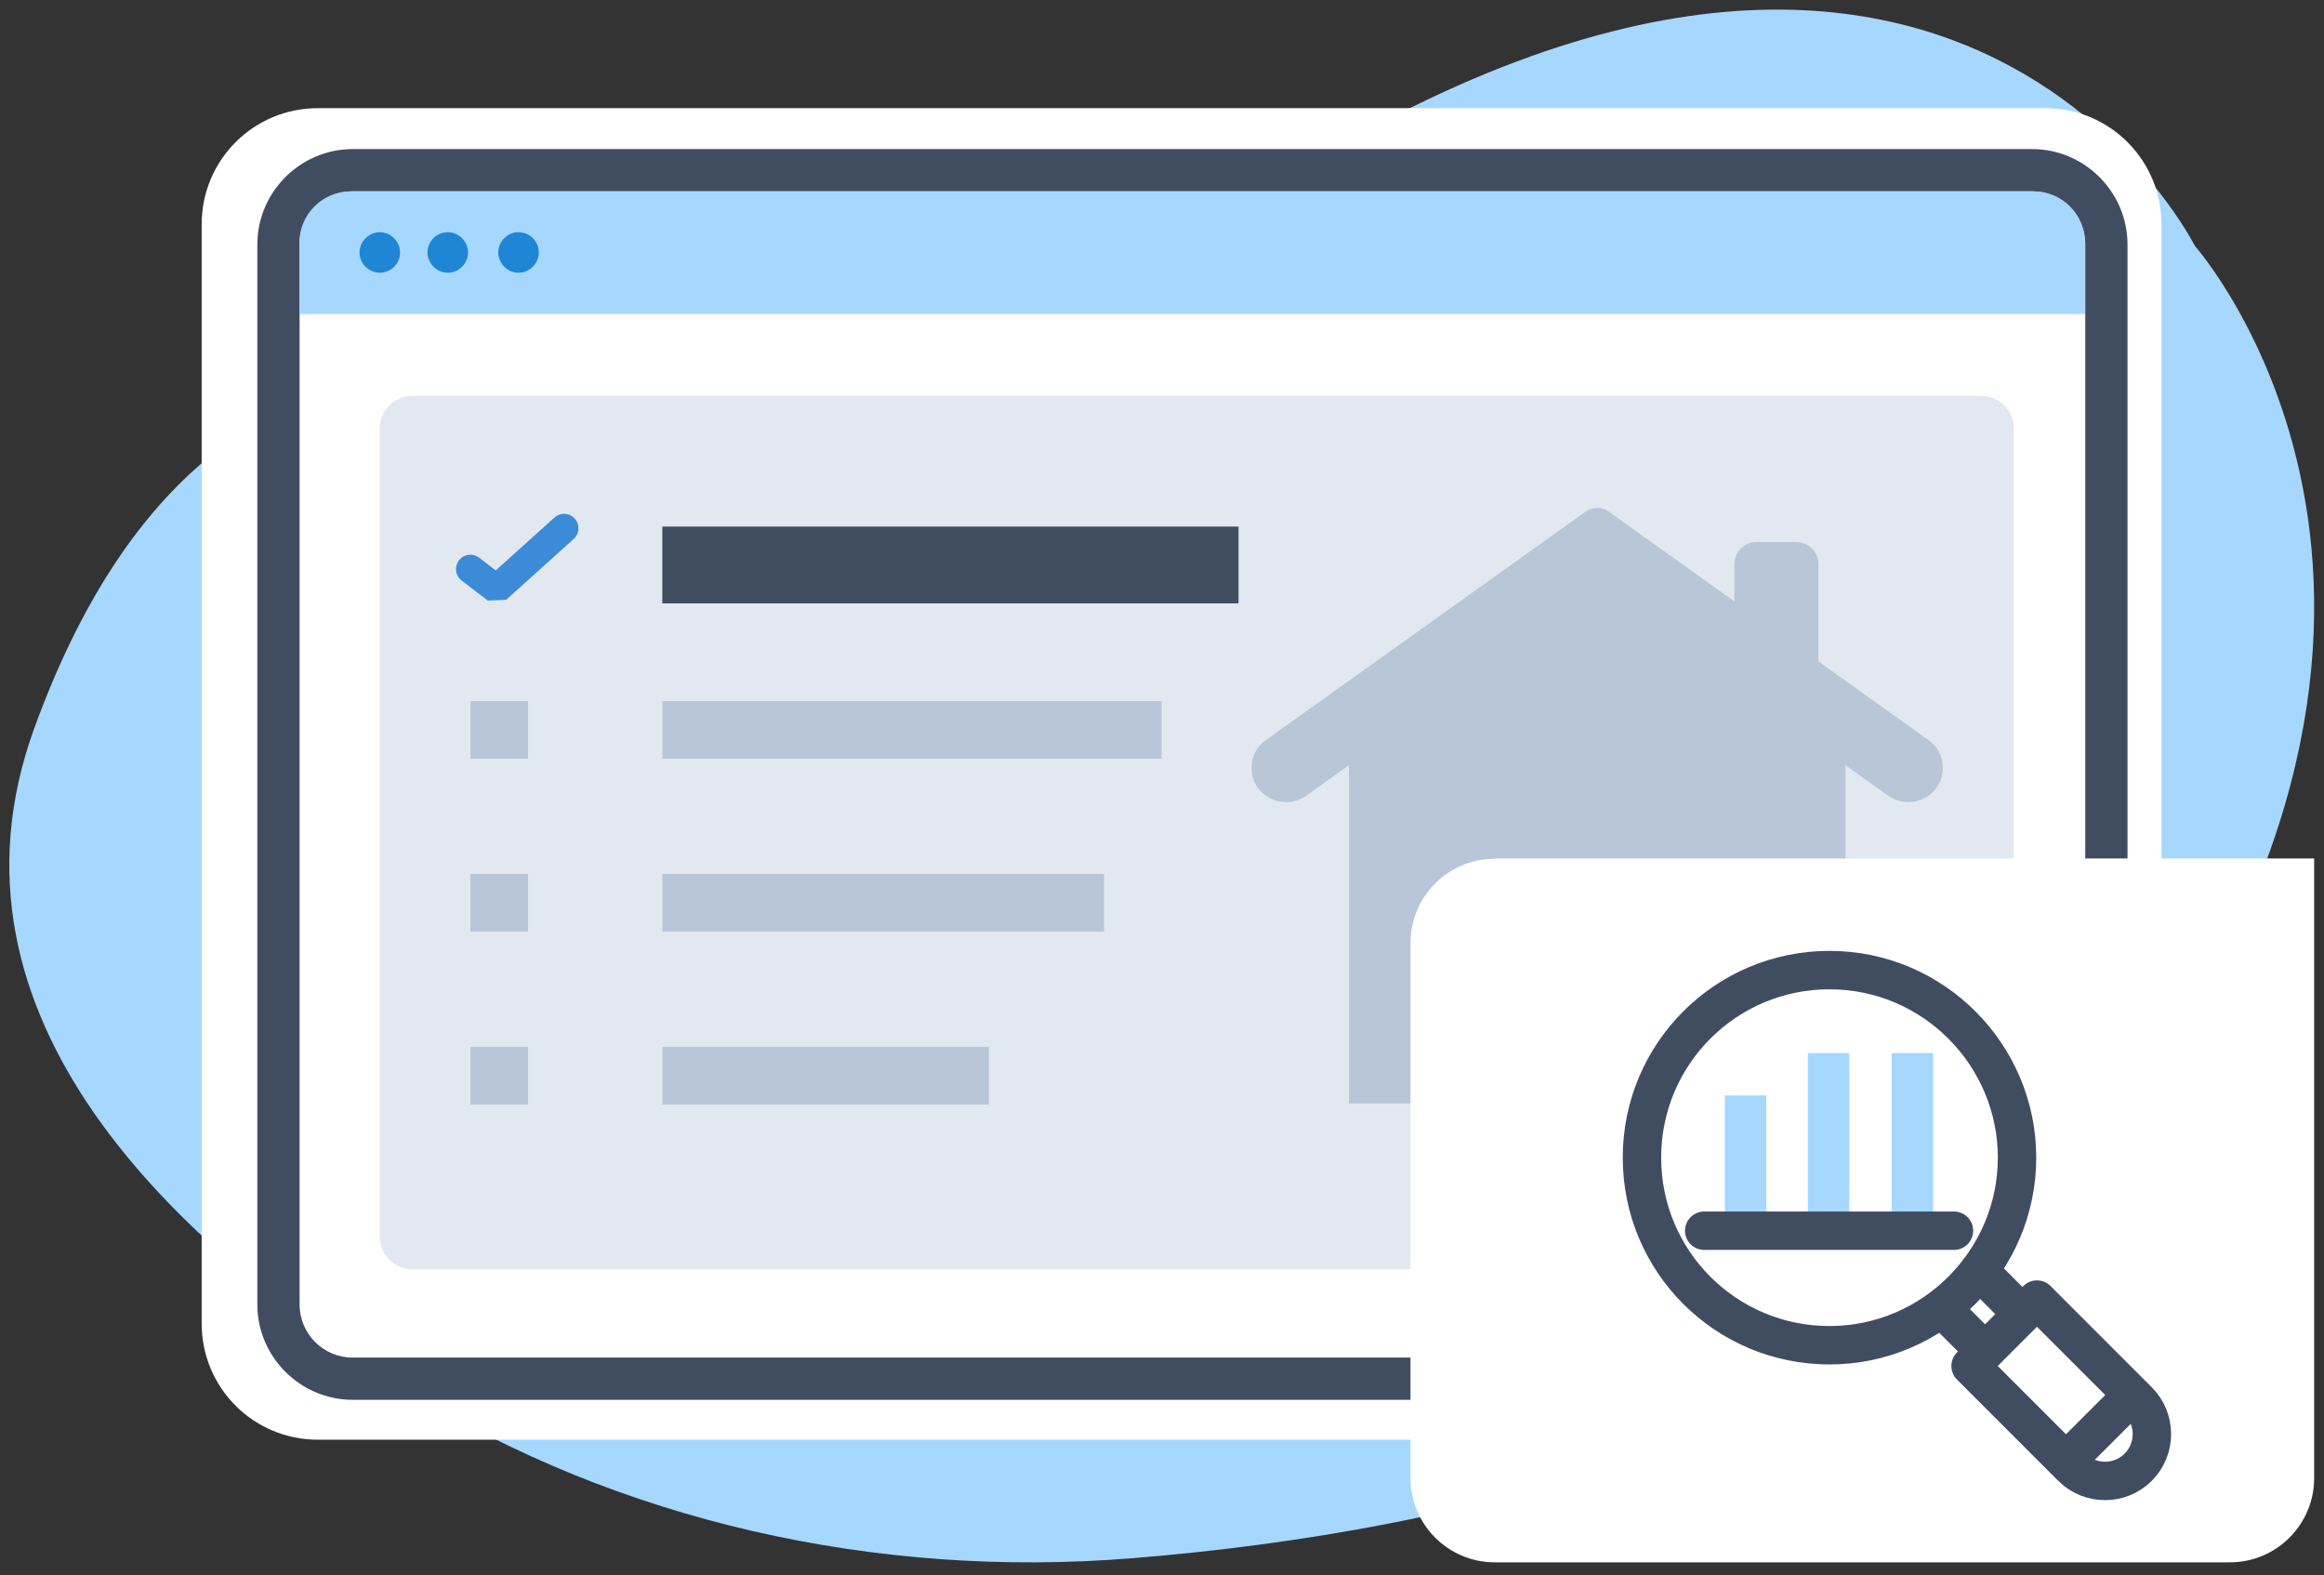
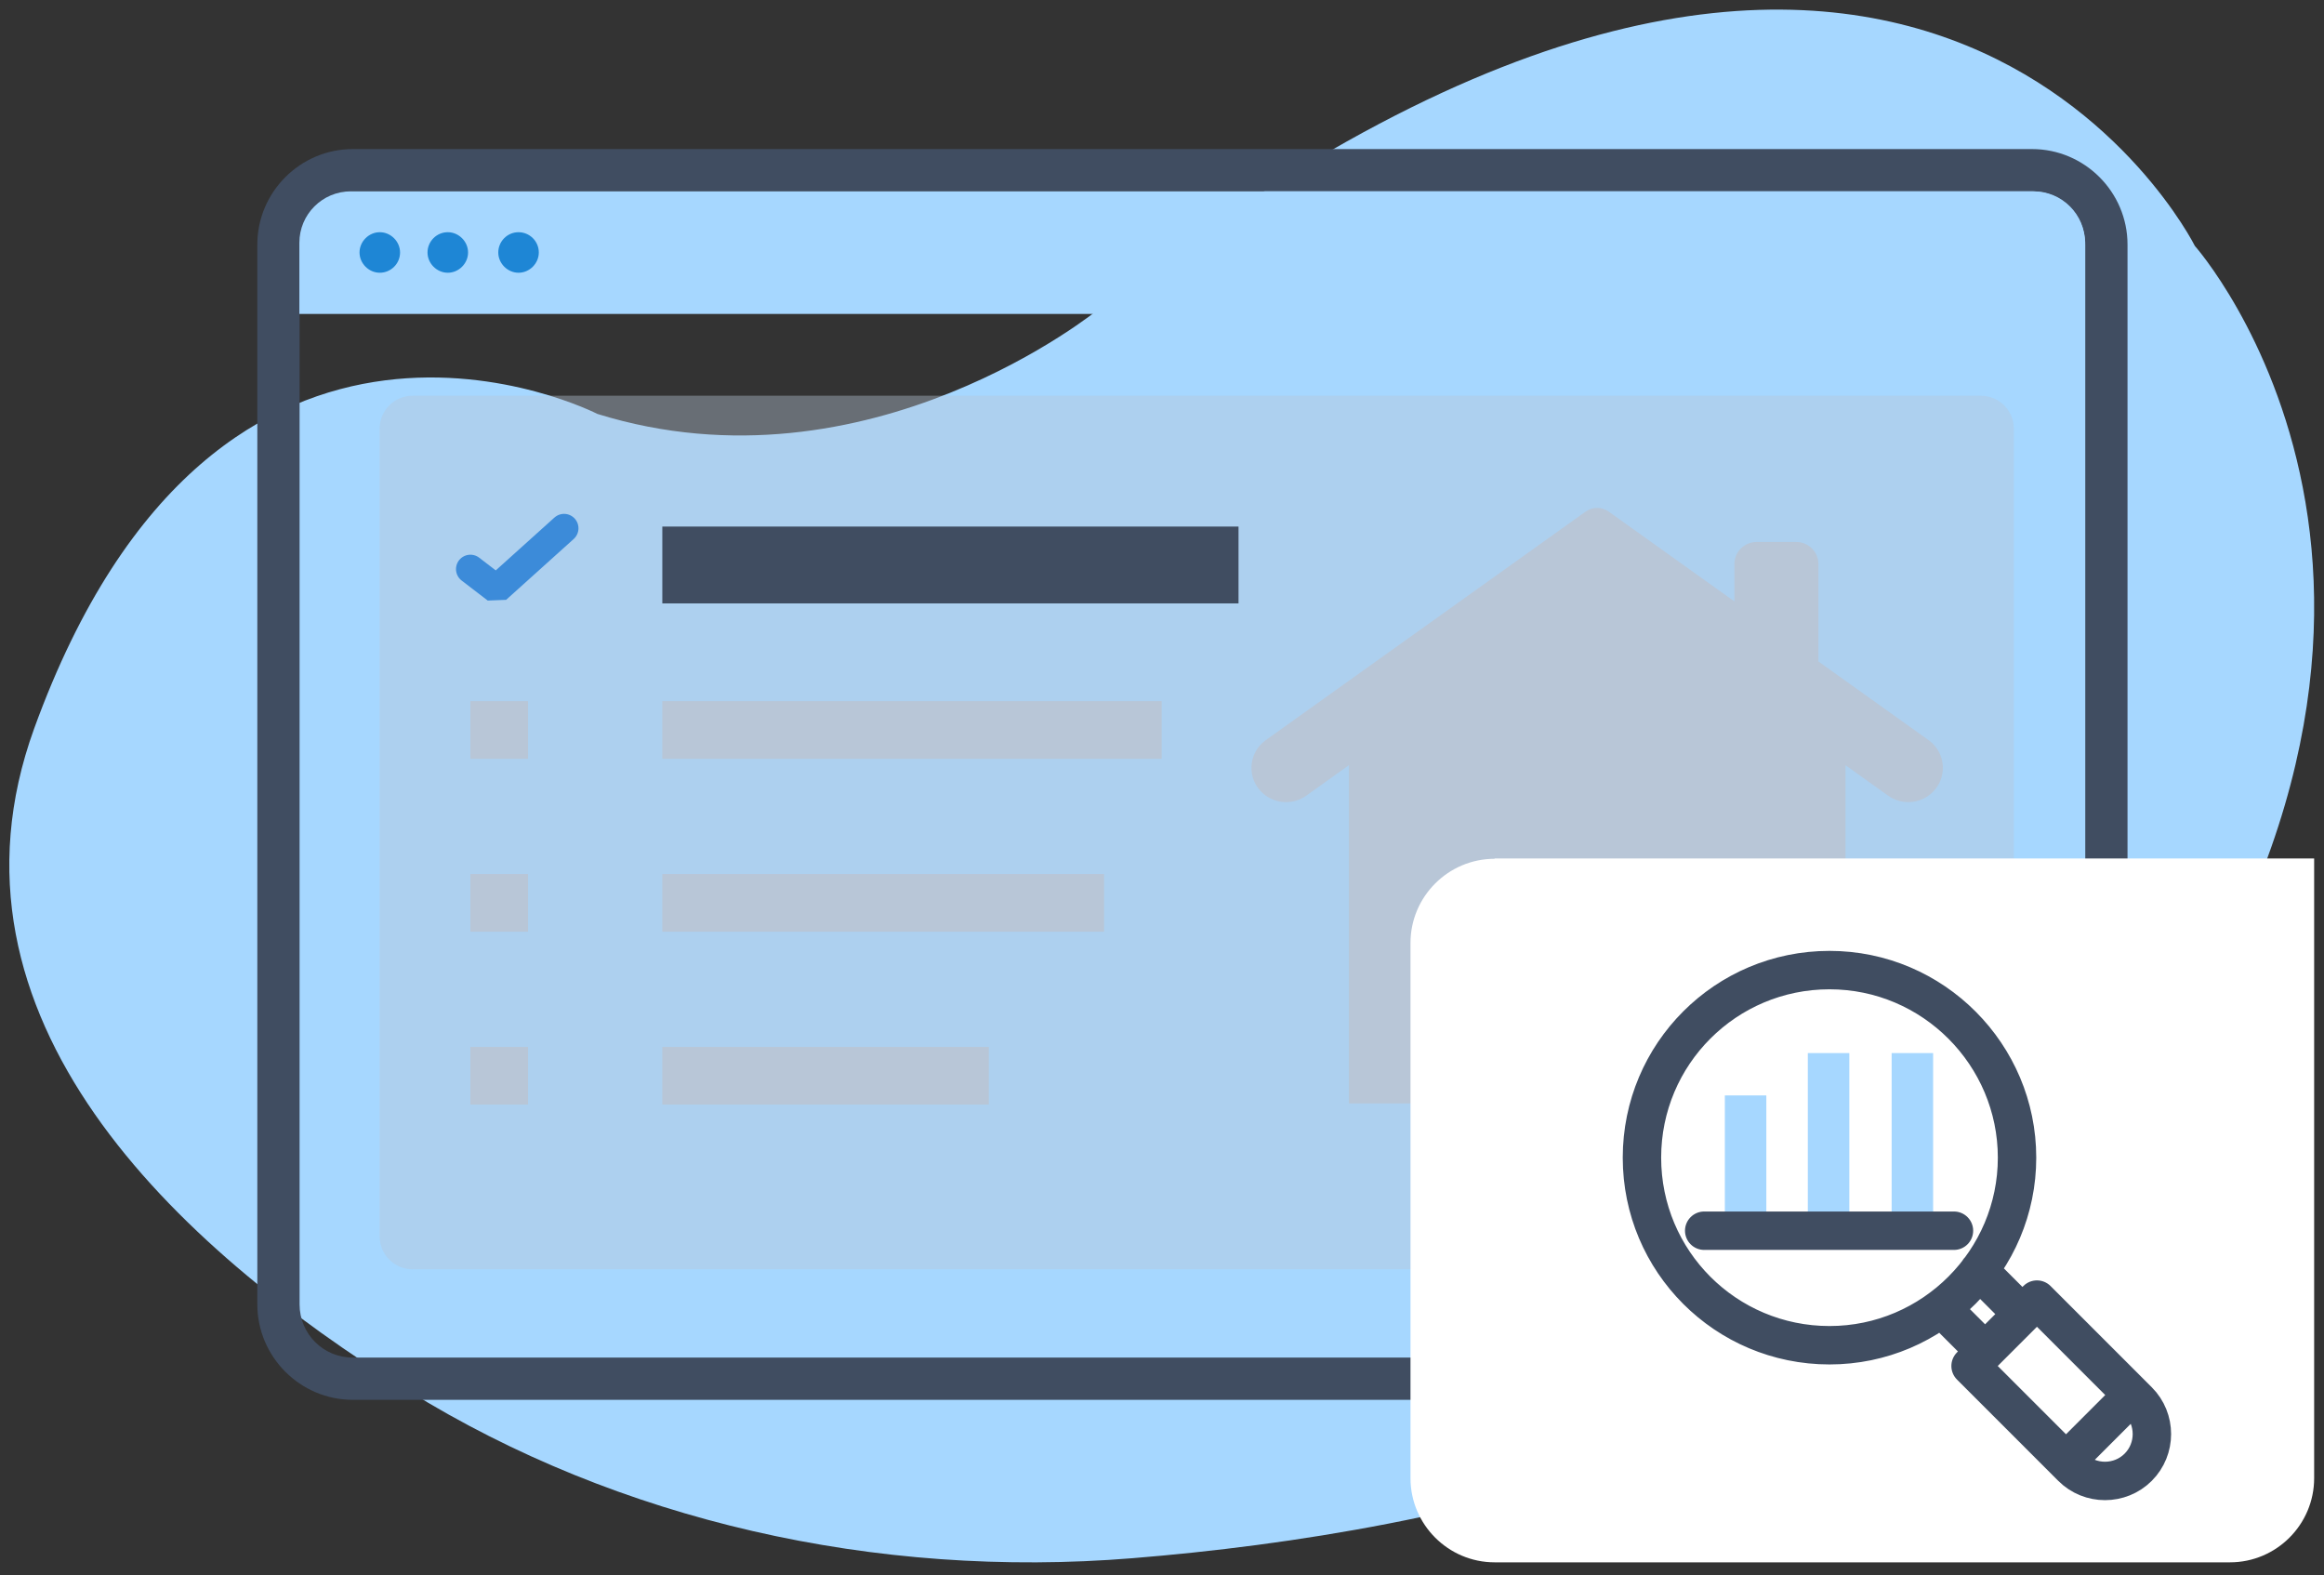
<svg xmlns="http://www.w3.org/2000/svg" width="121" height="82" viewBox="0 0 121 82" fill="none">
  <rect x="0" y="0" width="121" height="82" fill="#333333" stroke="none" />
  <g clip-path="url(#clip0_320_852)">
    <g clip-path="url(#clip1_320_852)">
      <g clip-path="url(#clip2_320_852)">
        <path fill-rule="evenodd" clip-rule="evenodd" d="M31.105 21.548C31.105 21.548 11.398 11.426 1.777 37.929C-3.677 52.968 9.145 64.896 21.269 72.406C32.196 79.166 45.59 82.206 58.966 81.115C75.543 79.774 98.433 74.821 110.415 58.512C130.551 31.115 114.277 12.803 114.277 12.803C114.277 12.803 99.435 -16.936 57.249 16.058C57.249 16.058 45.232 25.929 31.105 21.548Z" fill="#A6D7FF" />
-         <path fill-rule="evenodd" clip-rule="evenodd" d="M106.495 74.946H16.544C13.2 74.946 10.5 72.246 10.5 68.901V11.677C10.5 8.333 13.2 5.632 16.544 5.632H106.495C109.839 5.632 112.539 8.333 112.539 11.677V68.901C112.539 72.246 109.839 74.946 106.495 74.946Z" fill="white" />
        <path d="M105.799 72.871H18.37C15.634 72.871 13.398 70.636 13.398 67.9V12.732C13.398 9.996 15.634 7.76 18.37 7.76H105.799C108.535 7.76 110.77 9.996 110.77 12.732V67.9C110.77 70.636 108.535 72.871 105.799 72.871ZM18.37 9.96C16.832 9.96 15.598 11.194 15.598 12.732V67.9C15.598 69.438 16.832 70.672 18.37 70.672H105.799C107.336 70.672 108.57 69.438 108.57 67.9V12.732C108.57 11.194 107.336 9.96 105.799 9.96H18.37Z" fill="#404D61" />
        <path fill-rule="evenodd" clip-rule="evenodd" d="M105.894 9.96H18.268C16.784 9.96 15.586 11.158 15.586 12.642V16.344H108.558V12.642C108.558 11.158 107.36 9.96 105.876 9.96H105.894Z" fill="#A6D7FF" />
        <path fill-rule="evenodd" clip-rule="evenodd" d="M20.829 13.143C20.829 13.733 20.346 14.198 19.774 14.198C19.202 14.198 18.719 13.715 18.719 13.143C18.719 12.571 19.202 12.088 19.774 12.088C20.346 12.088 20.829 12.571 20.829 13.143ZM23.315 12.088C22.724 12.088 22.259 12.571 22.259 13.143C22.259 13.715 22.742 14.198 23.315 14.198C23.887 14.198 24.37 13.715 24.37 13.143C24.37 12.571 23.887 12.088 23.315 12.088ZM26.998 12.088C26.408 12.088 25.943 12.571 25.943 13.143C25.943 13.715 26.426 14.198 26.998 14.198C27.571 14.198 28.053 13.715 28.053 13.143C28.053 12.553 27.571 12.088 26.998 12.088Z" fill="#1E86D5" />
        <path opacity="0.4" d="M103.135 20.6H21.482C20.534 20.6 19.766 21.369 19.766 22.317V64.359C19.766 65.307 20.534 66.076 21.482 66.076H103.135C104.083 66.076 104.852 65.307 104.852 64.359V22.317C104.852 21.369 104.083 20.6 103.135 20.6Z" fill="#B8C6D7" />
        <path d="M64.484 27.411H34.484V31.411H64.484V27.411Z" fill="#404D61" />
        <path d="M60.484 36.5H34.484V39.5H60.484V36.5Z" fill="#B8C6D7" />
        <path d="M57.484 45.5H34.484V48.5H57.484V45.5Z" fill="#B8C6D7" />
        <path d="M51.484 54.5H34.484V57.5H51.484V54.5Z" fill="#B8C6D7" />
        <path d="M100.41 38.529L94.678 34.435V29.362C94.678 28.728 94.159 28.214 93.518 28.214H91.462C90.821 28.214 90.302 28.728 90.302 29.362V31.307L83.755 26.631C83.398 26.376 82.916 26.376 82.558 26.631L65.903 38.529C64.963 39.201 64.9 40.565 65.775 41.318C66.406 41.862 67.333 41.904 68.011 41.42L70.234 39.832V57.44H96.087V39.835L98.303 41.418C98.982 41.902 99.907 41.861 100.538 41.317C101.412 40.563 101.35 39.199 100.41 38.527V38.529Z" fill="#B8C6D7" />
        <path d="M77.819 44.688H120.487V76.949C120.487 79.363 118.52 81.33 116.106 81.33H77.819C75.405 81.33 73.438 79.363 73.438 76.949V49.087C73.438 46.673 75.405 44.706 77.819 44.706V44.688Z" fill="white" />
        <path d="M24.492 29.626L25.85 30.668L29.368 27.5" stroke="#3C8BD9" stroke-width="1.5" stroke-miterlimit="10" stroke-linecap="round" stroke-linejoin="bevel" />
        <rect x="24.492" y="36.5" width="3" height="3" fill="#B8C6D7" />
        <rect x="24.492" y="45.5" width="3" height="3" fill="#B8C6D7" />
        <rect x="24.492" y="54.5" width="3" height="3" fill="#B8C6D7" />
        <path d="M89.805 57.024H91.965V64.067H89.805V57.024ZM94.125 54.82H96.286V64.067H94.125V54.82ZM98.489 54.82H100.649V64.067H98.489V54.82Z" fill="#A6D7FF" />
        <path d="M103.031 66.14L105.277 68.387M101.086 68.085L103.333 70.331M107.567 76.078L111.024 72.621M101.734 64.067H88.73M85.489 60.264C85.489 65.665 89.853 70.029 95.254 70.029C100.654 70.029 105.018 65.622 105.018 60.264C105.018 54.907 100.654 50.5 95.254 50.5C89.853 50.5 85.489 54.864 85.489 60.264ZM111.326 76.38C112.277 75.43 112.277 73.874 111.326 72.924L106.055 67.653L102.599 71.109L107.87 76.38C108.82 77.331 110.376 77.331 111.326 76.38Z" stroke="#404D61" stroke-width="2" stroke-linecap="round" stroke-linejoin="round" />
      </g>
    </g>
  </g>
  <defs>
    <clipPath id="clip0_320_852">
      <rect width="120" height="80.83" fill="white" transform="translate(0.492 0.5)" />
    </clipPath>
    <clipPath id="clip1_320_852">
      <rect width="120" height="80.83" fill="white" transform="translate(0.492 0.5)" />
    </clipPath>
    <clipPath id="clip2_320_852">
      <rect width="119.993" height="80.83" fill="white" transform="translate(0.492 0.5)" />
    </clipPath>
  </defs>
</svg>